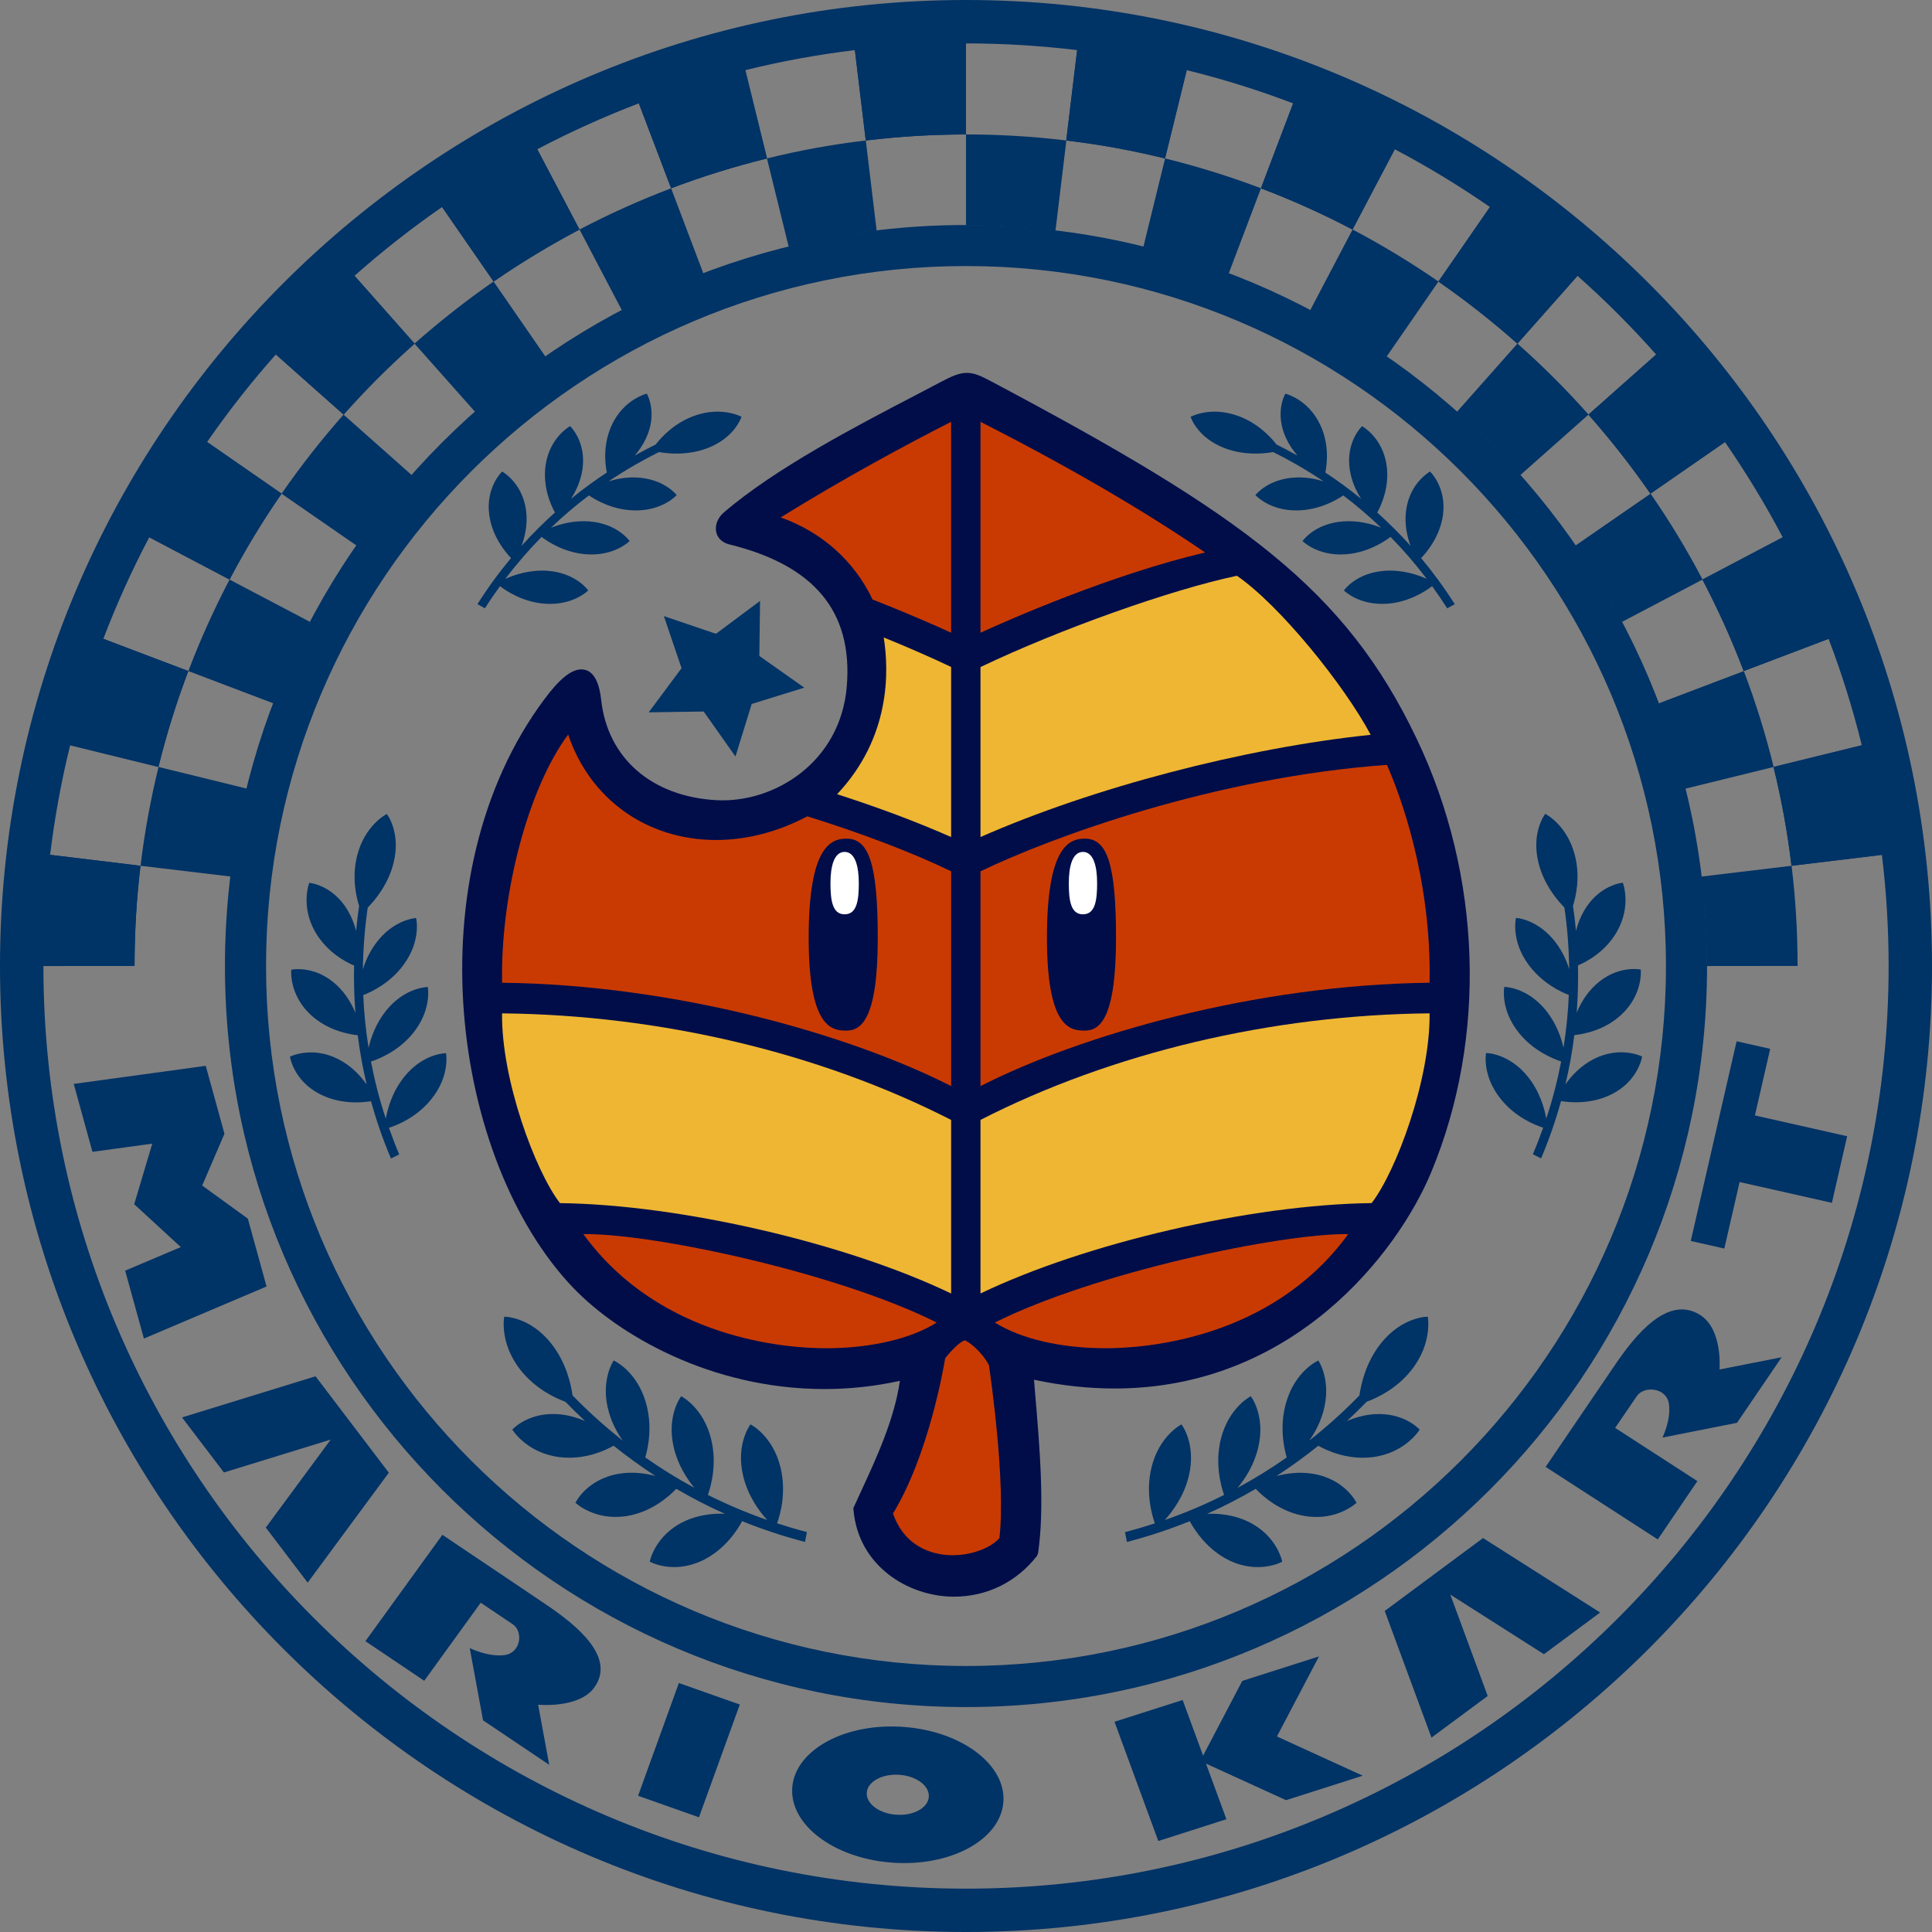
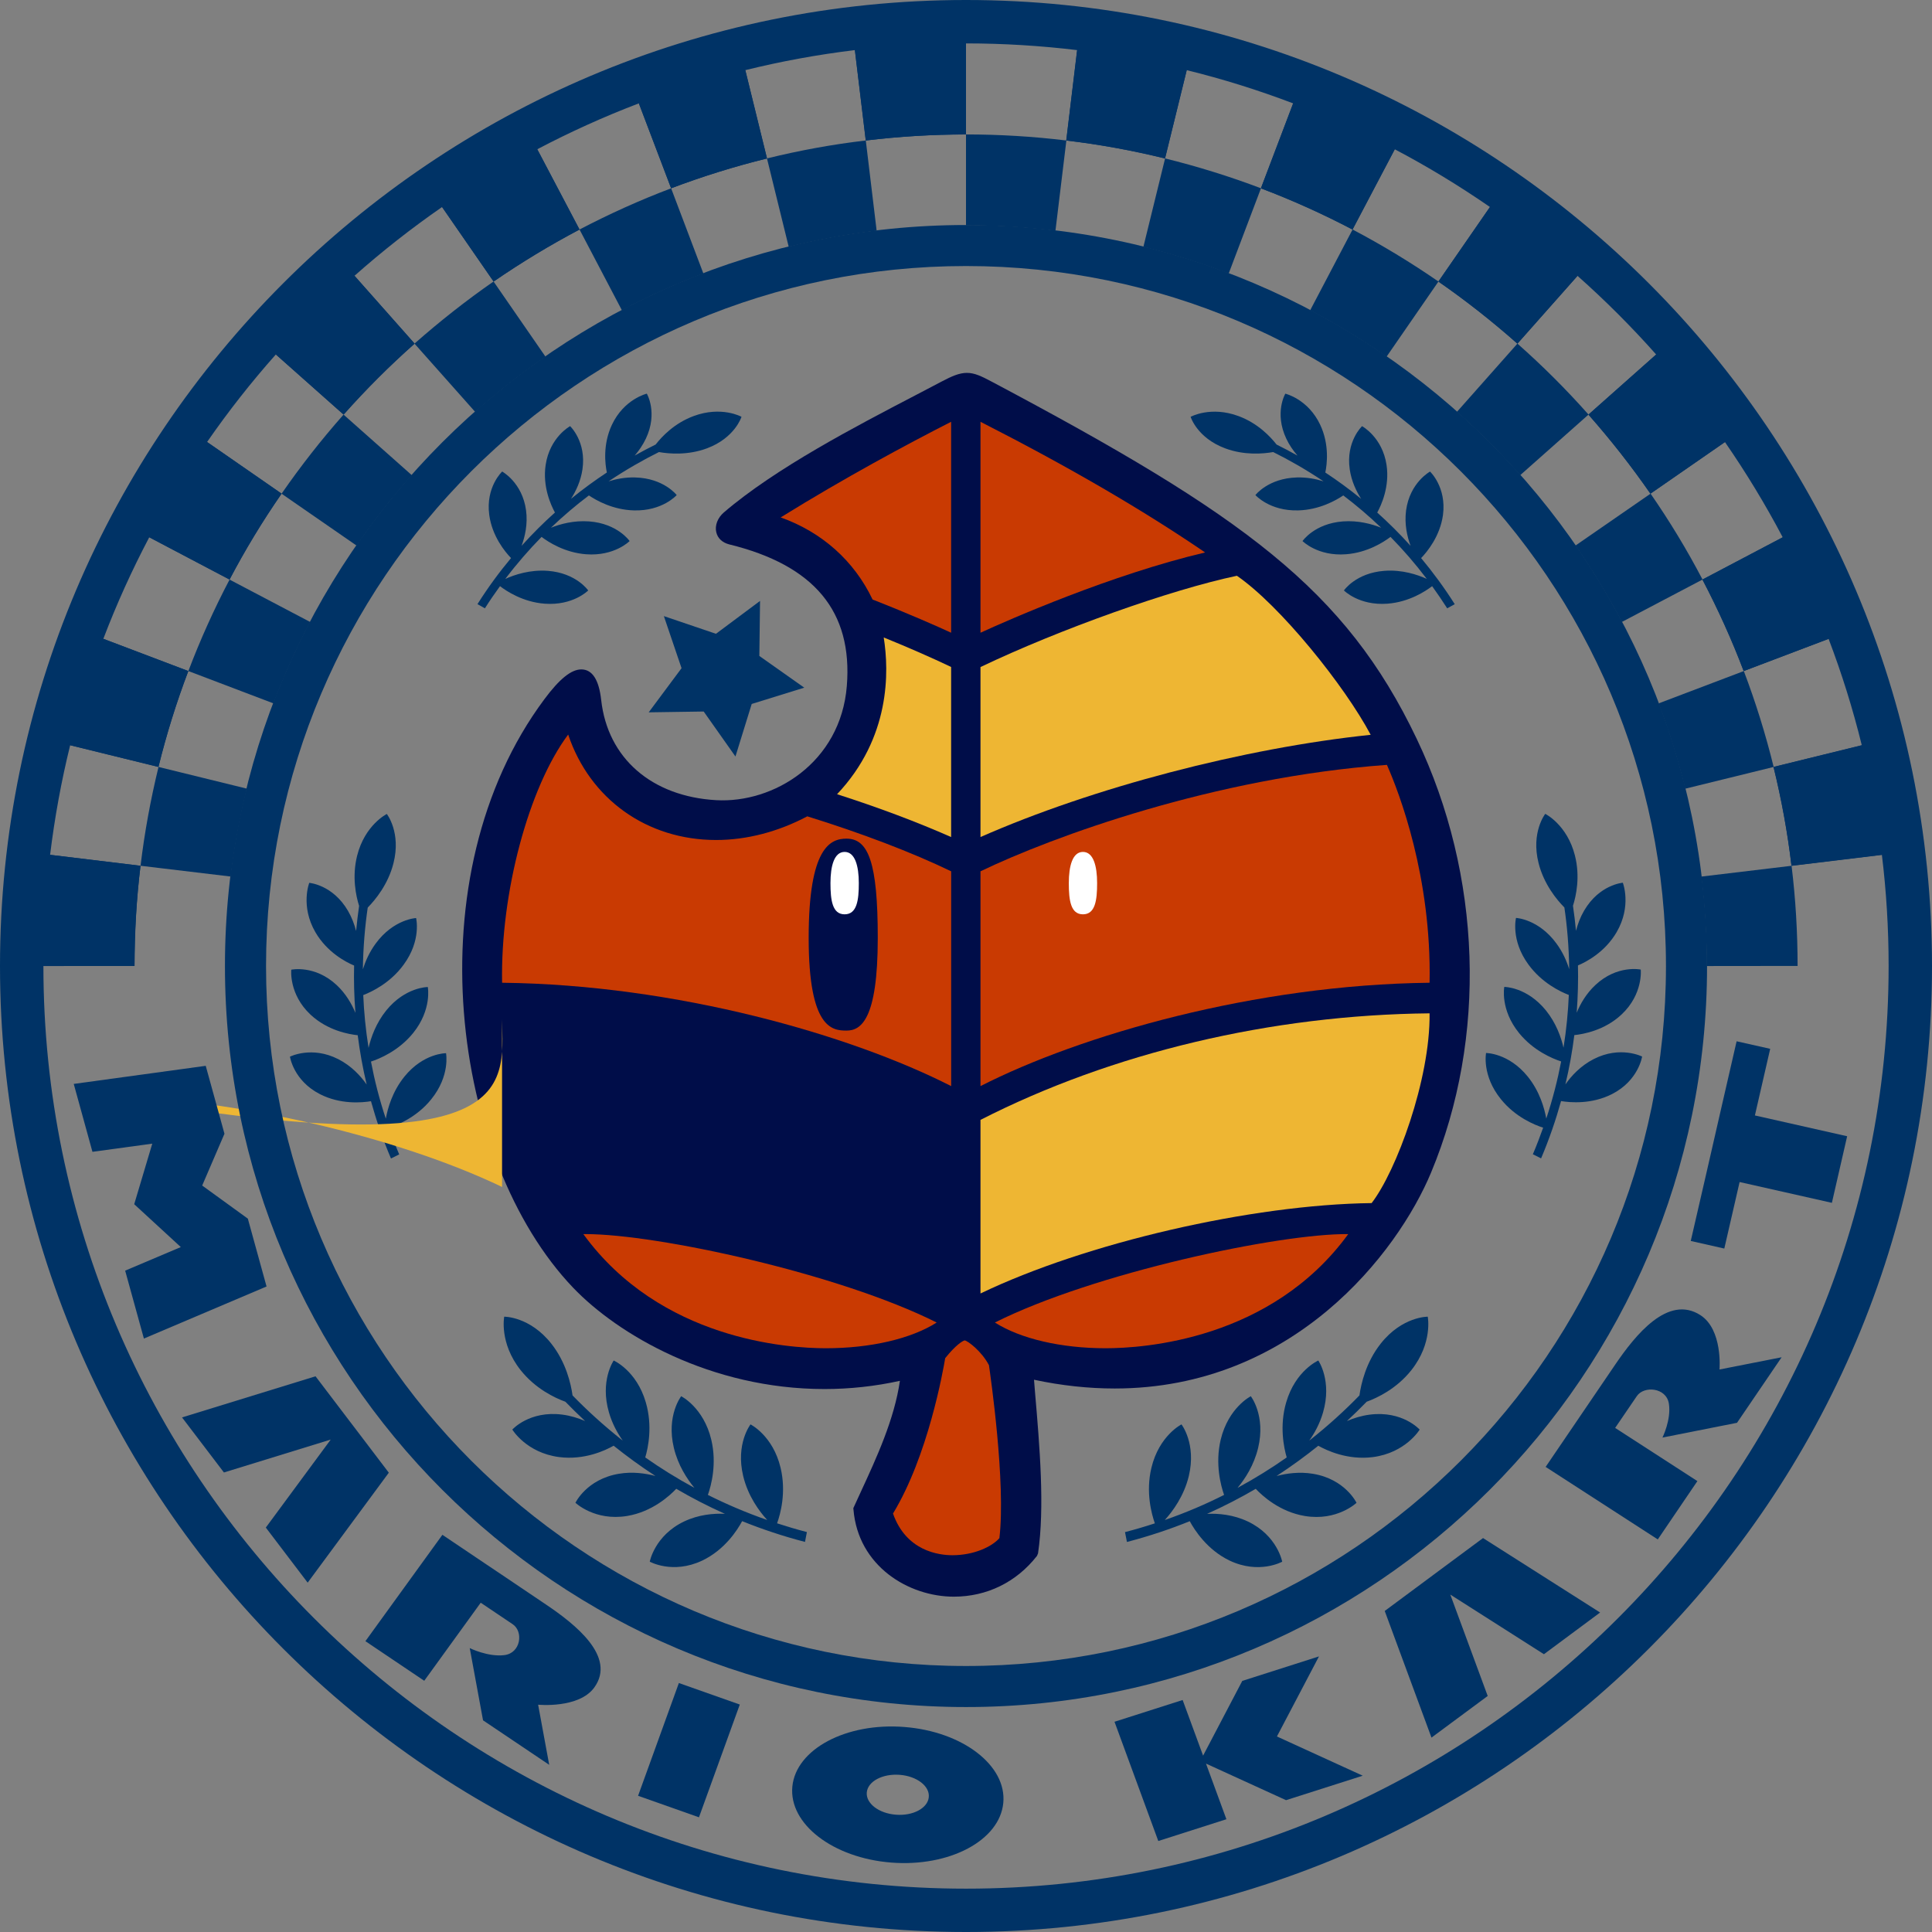
<svg xmlns="http://www.w3.org/2000/svg" version="1.1" id="レイヤー_1" x="0px" y="0px" width="60px" height="60px" viewBox="0 0 60 60" enable-background="new 0 0 60 60" xml:space="preserve">
  <rect x="0" y="0" width="60" height="60" fill="#808080" stroke="none" />
  <g>
    <path fill="#003366" d="M38.047,13.923c0.596,0.223,1.182,0.171,1.493,0.116c0.483,0.24,1.014,0.54,1.563,0.909   c-0.237-0.074-0.519-0.129-0.827-0.12c-0.889,0.024-1.288,0.547-1.288,0.547s0.44,0.5,1.329,0.476   c0.658-0.017,1.175-0.313,1.4-0.465c0.391,0.296,0.786,0.629,1.176,1.003c-0.289-0.115-0.711-0.232-1.188-0.196   c-0.885,0.067-1.254,0.61-1.254,0.61s0.469,0.478,1.352,0.41c0.665-0.051,1.169-0.379,1.381-0.539   c0.386,0.392,0.763,0.826,1.126,1.304c-0.283-0.129-0.765-0.293-1.32-0.25c-0.885,0.067-1.253,0.609-1.253,0.609   s0.467,0.478,1.353,0.411c0.671-0.051,1.179-0.386,1.386-0.544c0.158,0.22,0.315,0.448,0.468,0.688l0.234-0.129   c-0.329-0.52-0.681-0.995-1.044-1.431c0.187-0.193,0.588-0.679,0.679-1.339c0.114-0.866-0.402-1.348-0.402-1.348   s-0.627,0.339-0.744,1.206c-0.056,0.427,0.034,0.817,0.14,1.101c-0.339-0.377-0.687-0.721-1.036-1.034   c0.123-0.223,0.39-0.801,0.29-1.475c-0.129-0.867-0.761-1.208-0.761-1.208s-0.511,0.48-0.382,1.346   c0.053,0.362,0.201,0.672,0.354,0.911c-0.375-0.306-0.747-0.576-1.113-0.817c0.053-0.255,0.13-0.868-0.158-1.481   c-0.377-0.803-1.084-0.968-1.084-0.968s-0.349,0.591,0.029,1.395c0.095,0.203,0.218,0.378,0.349,0.528   c-0.225-0.126-0.441-0.24-0.65-0.343c-0.188-0.241-0.578-0.659-1.176-0.882c-0.871-0.325-1.493,0.021-1.493,0.021   S37.176,13.598,38.047,13.923z" />
    <polygon fill="#003366" points="22.235,19.683 20.617,19.134 21.166,20.751 20.146,22.122 21.854,22.097 22.84,23.494    23.345,21.862 24.977,21.356 23.582,20.371 23.604,18.662  " />
    <path fill="#003366" d="M12.559,33.436c-0.371,0.459-0.52,0.98-0.577,1.306c-0.202-0.606-0.352-1.2-0.461-1.774   c0.268-0.088,0.859-0.332,1.307-0.883c0.593-0.732,0.458-1.432,0.458-1.432s-0.698-0.004-1.292,0.729   c-0.32,0.397-0.473,0.838-0.548,1.16c-0.091-0.568-0.143-1.116-0.165-1.639c0.27-0.103,0.841-0.377,1.254-0.943   c0.56-0.762,0.387-1.449,0.387-1.449s-0.699,0.031-1.257,0.795c-0.195,0.266-0.316,0.545-0.396,0.797   c0.01-0.703,0.068-1.35,0.151-1.917c0.235-0.239,0.634-0.721,0.799-1.376c0.244-0.959-0.206-1.531-0.206-1.531   s-0.68,0.335-0.922,1.295c-0.165,0.657-0.036,1.251,0.061,1.56c-0.035,0.246-0.067,0.506-0.093,0.778   c-0.053-0.205-0.132-0.418-0.252-0.625c-0.475-0.815-1.203-0.869-1.203-0.869s-0.282,0.719,0.192,1.535   c0.363,0.623,0.945,0.926,1.201,1.033c-0.011,0.467,0,0.956,0.041,1.469c-0.116-0.278-0.298-0.596-0.581-0.861   c-0.682-0.637-1.411-0.479-1.411-0.479s-0.083,0.759,0.598,1.396c0.53,0.496,1.195,0.611,1.465,0.639   c0.063,0.494,0.153,1.008,0.278,1.531c-0.185-0.264-0.471-0.578-0.88-0.787c-0.827-0.423-1.502-0.078-1.502-0.078   s0.106,0.744,0.935,1.166c0.632,0.322,1.299,0.264,1.581,0.217c0.162,0.583,0.364,1.176,0.621,1.779l0.255-0.127   c-0.117-0.277-0.222-0.553-0.319-0.826c0.264-0.085,0.864-0.326,1.313-0.884c0.597-0.735,0.461-1.433,0.461-1.433   S13.153,32.701,12.559,33.436z" />
    <path fill="#003366" d="M47.924,35.021c-0.098,0.273-0.201,0.549-0.32,0.826l0.256,0.127c0.256-0.604,0.458-1.196,0.62-1.779   c0.282,0.047,0.95,0.105,1.582-0.217c0.827-0.422,0.935-1.166,0.935-1.166s-0.675-0.345-1.502,0.078   c-0.409,0.209-0.696,0.523-0.88,0.787c0.124-0.523,0.216-1.037,0.277-1.531c0.27-0.027,0.937-0.143,1.466-0.639   c0.68-0.637,0.597-1.396,0.597-1.396s-0.729-0.157-1.408,0.479c-0.285,0.266-0.467,0.583-0.581,0.861   c0.038-0.513,0.05-1.002,0.039-1.469c0.256-0.107,0.838-0.41,1.201-1.033c0.475-0.816,0.192-1.535,0.192-1.535   s-0.729,0.054-1.203,0.869c-0.121,0.207-0.199,0.42-0.251,0.625c-0.025-0.272-0.059-0.532-0.094-0.778   c0.098-0.309,0.228-0.903,0.061-1.56c-0.242-0.96-0.922-1.295-0.922-1.295s-0.45,0.572-0.207,1.531   c0.166,0.656,0.564,1.137,0.801,1.376c0.084,0.567,0.141,1.214,0.15,1.917c-0.078-0.252-0.2-0.531-0.396-0.797   c-0.558-0.764-1.256-0.795-1.256-0.795s-0.172,0.688,0.387,1.449c0.414,0.566,0.985,0.841,1.253,0.943   c-0.022,0.522-0.074,1.07-0.165,1.639c-0.073-0.322-0.227-0.763-0.547-1.16c-0.595-0.732-1.292-0.729-1.292-0.729   s-0.136,0.699,0.458,1.432c0.446,0.551,1.039,0.795,1.308,0.883c-0.11,0.574-0.261,1.168-0.462,1.774   c-0.059-0.325-0.205-0.847-0.577-1.306c-0.595-0.734-1.293-0.73-1.293-0.73s-0.136,0.697,0.46,1.433   C47.061,34.695,47.66,34.937,47.924,35.021z" />
    <path fill="#003366" d="M15.059,18.892c0.151-0.24,0.31-0.469,0.469-0.688c0.206,0.158,0.714,0.493,1.385,0.544   c0.887,0.067,1.354-0.411,1.354-0.411s-0.37-0.542-1.254-0.609c-0.555-0.042-1.037,0.122-1.32,0.25   c0.363-0.479,0.74-0.912,1.126-1.304c0.211,0.16,0.716,0.488,1.381,0.539c0.884,0.067,1.353-0.41,1.353-0.41   s-0.369-0.542-1.254-0.61c-0.479-0.036-0.9,0.081-1.189,0.196c0.391-0.374,0.786-0.707,1.179-1.003   c0.224,0.151,0.74,0.448,1.399,0.465c0.888,0.024,1.327-0.476,1.327-0.476s-0.398-0.523-1.286-0.547   c-0.309-0.009-0.591,0.046-0.828,0.12c0.55-0.369,1.08-0.668,1.563-0.909c0.311,0.055,0.896,0.106,1.492-0.116   c0.87-0.325,1.072-0.979,1.072-0.979s-0.621-0.346-1.492-0.021c-0.598,0.223-0.987,0.641-1.174,0.882   c-0.21,0.103-0.428,0.217-0.651,0.343c0.13-0.15,0.252-0.326,0.348-0.528c0.379-0.803,0.028-1.395,0.028-1.395   s-0.706,0.165-1.084,0.968c-0.288,0.614-0.21,1.227-0.157,1.481c-0.364,0.241-0.739,0.511-1.113,0.817   c0.153-0.239,0.301-0.549,0.355-0.911c0.129-0.865-0.383-1.346-0.383-1.346s-0.631,0.341-0.76,1.208   c-0.1,0.674,0.167,1.251,0.289,1.475c-0.35,0.313-0.696,0.656-1.036,1.034c0.105-0.284,0.196-0.674,0.139-1.101   c-0.116-0.867-0.742-1.206-0.742-1.206s-0.518,0.481-0.401,1.348c0.089,0.66,0.489,1.146,0.677,1.339   c-0.364,0.436-0.715,0.911-1.043,1.431L15.059,18.892z" />
    <path fill="#000D49" d="M25.607,43.138c0.788,0,1.574-0.086,2.34-0.255c-0.17,1.189-0.725,2.391-1.217,3.455l-0.229,0.499   l0.004,0.042c0.144,1.758,1.711,2.707,3.118,2.707c1.024,0,1.942-0.449,2.581-1.266l0.033-0.078   c0.211-1.426,0.051-3.322-0.093-4.997l-0.032-0.396c0.851,0.182,1.691,0.272,2.504,0.272c0.001,0,0.001,0,0.001,0   c5.55,0,8.788-4.216,9.826-6.706c1.747-4.191,1.581-9.227-0.445-13.469c-2.216-4.646-5.382-6.944-13.187-11.087   c-0.326-0.173-0.542-0.279-0.783-0.279c-0.233,0-0.464,0.1-0.783,0.268c-0.255,0.135-0.533,0.28-0.83,0.435   c-1.827,0.952-4.329,2.253-5.935,3.631c-0.193,0.166-0.287,0.407-0.235,0.617c0.043,0.186,0.189,0.321,0.4,0.375   c2.645,0.648,3.839,2.086,3.654,4.396c-0.192,2.391-2.279,3.647-4.055,3.548c-2.006-0.113-3.375-1.305-3.574-3.113   c-0.07-0.63-0.278-0.948-0.617-0.948c-0.312,0-0.677,0.293-1.148,0.927c-4.087,5.489-2.875,14.33,0.894,18.275   C19.188,41.443,22.064,43.138,25.607,43.138z" />
    <path fill="#C93A02" d="M25.647,41.871c-1.179,0-5.139-0.26-7.531-3.545h0.076c2.209,0,7.853,1.219,10.898,2.746   C28.293,41.578,27.034,41.871,25.647,41.871z" />
    <path fill="#C93A02" d="M34.338,41.871c-1.383,0-2.643-0.293-3.441-0.799c3.082-1.545,8.838-2.768,10.974-2.746   C39.479,41.611,35.519,41.871,34.338,41.871z" />
    <path fill="#C93A02" d="M30.45,13.099c2.735,1.395,5.021,2.725,6.976,4.058c-2.919,0.688-6.097,2.09-6.976,2.493V13.099z" />
    <path fill="#EEB633" d="M30.45,20.716c2.45-1.171,5.907-2.402,7.963-2.835c1.353,0.932,3.352,3.425,4.155,4.939   c-3.939,0.411-8.637,1.641-12.118,3.175V20.716z" />
    <path fill="#C93A02" d="M30.45,27.059c2.227-1.072,7.272-2.92,12.622-3.305c0.385,0.872,1.388,3.482,1.325,6.766   c-5.434,0.062-10.848,1.629-13.947,3.21V27.059z" />
    <path fill="#EEB633" d="M30.45,34.779c4.087-2.087,9.03-3.26,13.947-3.309c0.023,2.06-1.038,4.908-1.8,5.893   c-3.733,0.045-8.877,1.236-12.147,2.807V34.779z" />
    <path fill="#C93A02" d="M29.961,41.627c0.104,0.021,0.523,0.336,0.752,0.77c0.047,0.33,0.528,3.66,0.324,5.372   c-0.235,0.268-0.795,0.53-1.458,0.53c-0.423,0-1.437-0.128-1.846-1.295c1.087-1.785,1.557-4.441,1.621-4.825   C29.671,41.781,29.895,41.638,29.961,41.627z" />
    <path fill="#C93A02" d="M24.244,16.069c1.98-1.228,3.921-2.27,5.294-2.97v6.551c-0.406-0.188-1.31-0.589-2.439-1.031   C26.527,17.417,25.523,16.523,24.244,16.069z" />
    <path fill="#EEB633" d="M27.445,19.797c0.764,0.311,1.467,0.618,2.093,0.917v5.281c-1.075-0.474-2.264-0.92-3.542-1.33   C27.655,22.91,27.614,20.857,27.445,19.797z" />
    <path fill="#C93A02" d="M17.645,22.812c0.672,2.001,2.44,3.275,4.596,3.275c0.947,0,1.926-0.255,2.83-0.735   c1.668,0.517,3.249,1.119,4.468,1.707v6.671c-3.102-1.581-8.515-3.148-13.946-3.21C15.541,27.721,16.42,24.454,17.645,22.812z" />
-     <path fill="#EEB633" d="M15.592,31.471c4.915,0.049,9.859,1.222,13.946,3.309v5.391c-3.271-1.57-8.417-2.762-12.148-2.807   C16.627,36.376,15.566,33.529,15.592,31.471z" />
+     <path fill="#EEB633" d="M15.592,31.471v5.391c-3.271-1.57-8.417-2.762-12.148-2.807   C16.627,36.376,15.566,33.529,15.592,31.471z" />
    <path fill="#000D49" d="M26.289,26.045c-0.498,0-1.175,0.262-1.175,3.083c0,2.819,0.736,2.878,1.175,2.878   c0.441,0,0.971-0.322,0.971-2.878C27.26,26.775,26.965,26.045,26.289,26.045z" />
    <path fill="#FFFFFF" d="M26.23,28.395c-0.38,0-0.439-0.436-0.439-0.969c0-0.536,0.117-0.969,0.439-0.969s0.441,0.434,0.441,0.969   C26.672,27.959,26.612,28.395,26.23,28.395z" />
-     <path fill="#000D49" d="M33.69,26.045c-0.498,0-1.176,0.262-1.176,3.083c0,2.819,0.735,2.878,1.176,2.878s0.969-0.322,0.969-2.878   C34.659,26.775,34.365,26.045,33.69,26.045z" />
    <path fill="#FFFFFF" d="M33.632,28.395c-0.382,0-0.439-0.436-0.439-0.969c0-0.536,0.117-0.969,0.439-0.969   c0.323,0,0.44,0.434,0.44,0.969C34.072,27.959,34.014,28.395,33.632,28.395z" />
    <path fill="#003366" d="M42.443,43.532c0.331-0.12,0.932-0.404,1.391-0.984c0.668-0.847,0.506-1.657,0.506-1.657   s-0.793-0.01-1.462,0.838c-0.457,0.579-0.608,1.244-0.659,1.607c-0.436,0.449-0.955,0.928-1.559,1.404   c0.167-0.236,0.327-0.527,0.427-0.871c0.29-0.99-0.146-1.617-0.146-1.617s-0.709,0.309-0.997,1.299   c-0.215,0.734-0.072,1.41,0.016,1.711c-0.467,0.328-0.976,0.646-1.527,0.945c0.232-0.277,0.511-0.703,0.64-1.244   c0.24-1.002-0.228-1.602-0.228-1.602s-0.693,0.347-0.935,1.348c-0.179,0.752,0.003,1.426,0.105,1.717   c-0.569,0.287-1.183,0.551-1.841,0.779c0.242-0.266,0.595-0.74,0.746-1.367c0.239-1.002-0.228-1.602-0.228-1.602   s-0.694,0.346-0.934,1.348c-0.183,0.761,0.007,1.439,0.107,1.725c-0.3,0.098-0.608,0.19-0.927,0.272l0.06,0.306   c0.692-0.18,1.341-0.398,1.951-0.645c0.147,0.273,0.542,0.891,1.239,1.224C39.105,48.9,39.82,48.5,39.82,48.5   s-0.151-0.813-1.066-1.248c-0.452-0.215-0.915-0.254-1.267-0.238c0.536-0.24,1.04-0.502,1.511-0.777   c0.202,0.215,0.745,0.715,1.526,0.844c1.002,0.166,1.604-0.41,1.604-0.41s-0.349-0.735-1.352-0.901   c-0.418-0.069-0.813-0.015-1.131,0.069c0.47-0.307,0.901-0.623,1.296-0.94c0.264,0.149,0.914,0.452,1.693,0.353   c1.022-0.133,1.455-0.854,1.455-0.854s-0.53-0.596-1.551-0.465c-0.259,0.034-0.497,0.107-0.708,0.199   C42.051,43.926,42.254,43.727,42.443,43.532z" />
    <path fill="#003366" d="M24.242,45.584c-0.238-1.002-0.934-1.348-0.934-1.348s-0.468,0.6-0.228,1.602   c0.15,0.627,0.503,1.102,0.747,1.367c-0.658-0.229-1.271-0.492-1.843-0.779c0.103-0.291,0.285-0.965,0.105-1.717   c-0.239-1.001-0.934-1.348-0.934-1.348s-0.468,0.6-0.228,1.602c0.129,0.541,0.409,0.967,0.639,1.244   c-0.552-0.299-1.06-0.617-1.527-0.945c0.09-0.301,0.232-0.977,0.017-1.711c-0.288-0.99-0.997-1.299-0.997-1.299   s-0.436,0.627-0.146,1.617c0.1,0.344,0.26,0.635,0.427,0.871c-0.604-0.477-1.123-0.955-1.559-1.404   c-0.051-0.363-0.202-1.028-0.659-1.607c-0.669-0.848-1.463-0.838-1.463-0.838s-0.161,0.811,0.507,1.657   c0.46,0.58,1.06,0.864,1.392,0.984c0.188,0.194,0.393,0.394,0.611,0.599c-0.212-0.092-0.449-0.165-0.708-0.199   c-1.021-0.131-1.55,0.465-1.55,0.465s0.432,0.721,1.454,0.854c0.78,0.1,1.429-0.203,1.692-0.353   c0.396,0.317,0.827,0.634,1.298,0.94c-0.318-0.084-0.712-0.139-1.132-0.069c-1.003,0.166-1.352,0.901-1.352,0.901   s0.601,0.576,1.604,0.41c0.781-0.129,1.323-0.629,1.527-0.844c0.469,0.275,0.973,0.537,1.51,0.777   c-0.352-0.016-0.814,0.023-1.267,0.238c-0.915,0.436-1.066,1.248-1.066,1.248s0.715,0.4,1.63-0.034   c0.699-0.333,1.093-0.95,1.239-1.224c0.61,0.246,1.26,0.465,1.952,0.645l0.059-0.306c-0.318-0.082-0.626-0.175-0.926-0.272   C24.236,47.023,24.424,46.345,24.242,45.584z" />
    <g>
      <g>
        <path fill="#003366" d="M30,0c-16.545,0-30,13.457-30,30C0,46.542,13.455,60,30,60c16.542,0,30-13.458,30-29.999     C60,13.457,46.542,0,30,0z M30,58.654c-15.801,0-28.652-12.855-28.652-28.653V30h2.828c0.001-1.04,0.061-2.082,0.188-3.112     l-2.808-0.34c0.141-1.157,0.349-2.293,0.623-3.404l2.74,0.674c0.249-1.011,0.559-2.006,0.928-2.978l-2.638-1     c0.413-1.084,0.89-2.137,1.426-3.154l2.493,1.313c0.483-0.923,1.023-1.813,1.615-2.667L6.43,13.728     c0.658-0.95,1.37-1.857,2.136-2.719l2.104,1.867c0.69-0.778,1.428-1.514,2.207-2.204l-1.868-2.107     c0.862-0.764,1.77-1.478,2.719-2.135l1.602,2.313c0.855-0.589,1.747-1.129,2.667-1.614l-1.313-2.493     c1.019-0.536,2.072-1.013,3.156-1.426l1.002,2.638c0.97-0.367,1.968-0.679,2.978-0.926l-0.675-2.743     c1.11-0.274,2.246-0.483,3.403-0.623l0.338,2.808C27.919,4.239,28.961,4.176,30,4.176V1.348c1.167,0,2.319,0.072,3.45,0.208     l-0.338,2.808c1.032,0.121,2.057,0.31,3.068,0.558l0.674-2.744c1.13,0.278,2.232,0.624,3.305,1.032l-1.001,2.638     c0.973,0.369,1.922,0.797,2.846,1.281l1.31-2.494c1.023,0.539,2.01,1.139,2.957,1.793L44.67,8.744     c0.855,0.593,1.673,1.238,2.455,1.929l1.866-2.106c0.861,0.764,1.677,1.58,2.442,2.442l-2.104,1.868     c0.688,0.779,1.332,1.6,1.925,2.455l2.316-1.603c0.654,0.946,1.254,1.934,1.794,2.958l-2.494,1.313     c0.481,0.922,0.912,1.87,1.28,2.842l2.639-1.001c0.408,1.072,0.754,2.175,1.031,3.305l-2.742,0.674     c0.247,1.011,0.436,2.036,0.558,3.07l2.808-0.34c0.138,1.131,0.209,2.284,0.209,3.453C58.652,45.799,45.798,58.654,30,58.654z" />
      </g>
      <path fill="#003366" d="M30,8.262c11.987,0,21.738,9.75,21.738,21.739c0,11.985-9.751,21.738-21.738,21.738    c-11.988,0-21.738-9.753-21.738-21.738C8.262,18.013,18.012,8.262,30,8.262 M30,6.988c-12.689,0-23.014,10.324-23.014,23.013    c0,12.69,10.324,23.013,23.014,23.013c12.69,0,23.014-10.322,23.014-23.013C53.014,17.312,42.69,6.988,30,6.988L30,6.988z" />
      <polygon fill="#003366" points="7.697,37.846 6.279,36.818 6.971,35.209 6.389,33.1 2.29,33.662 2.871,35.771 4.729,35.517     4.168,37.398 5.615,38.729 3.887,39.461 4.469,41.57 8.278,39.953   " />
      <path fill="#003366" d="M16.95,49.826l-1.383-0.932l-0.458-0.307l-1.37-0.922l-2.391,3.303l1.827,1.23l1.754-2.424l0.996,0.67    c0.334,0.227,0.252,0.892-0.26,0.957c-0.512,0.064-1.077-0.218-1.077-0.218l0.413,2.243l2.055,1.382l-0.344-1.867    c0,0,1.265,0.126,1.743-0.533C19.148,51.451,17.864,50.44,16.95,49.826z" />
      <polygon fill="#003366" points="19.816,55.77 21.707,56.438 22.975,52.936 21.083,52.268   " />
      <g>
        <path fill="#003366" d="M28.085,53.633c-1.807-0.142-3.365,0.688-3.478,1.851c-0.111,1.163,1.264,2.218,3.072,2.36     c1.809,0.141,3.367-0.686,3.479-1.851C31.271,54.83,29.895,53.773,28.085,53.633z M27.822,56.357     c-0.531-0.04-0.936-0.353-0.903-0.695c0.034-0.342,0.491-0.584,1.023-0.543s0.937,0.352,0.902,0.694     C28.812,56.154,28.354,56.4,27.822,56.357z" />
      </g>
      <polygon fill="#003366" points="11.1,44.453 10.774,44.025 9.799,42.742 5.653,44.019 6.954,45.729 10.271,44.707 8.255,47.44     9.555,49.151 12.075,45.736   " />
      <polygon fill="#003366" points="40.962,51.441 38.58,52.202 37.363,54.523 36.728,52.795 34.612,53.471 35.972,57.174     38.087,56.498 37.453,54.77 39.939,55.906 42.321,55.146 39.656,53.928   " />
      <polygon fill="#003366" points="44.749,48.735 44.313,49.059 43.004,50.03 44.456,53.963 46.202,52.67 45.04,49.521     47.948,51.373 49.693,50.078 46.057,47.766   " />
      <path fill="#003366" d="M52.809,40.844c-1.01-0.652-2.026,0.624-2.643,1.529l-0.934,1.373l-0.308,0.453l-0.923,1.357l3.483,2.252    l1.23-1.811l-2.554-1.652l0.672-0.986c0.224-0.332,0.916-0.268,0.996,0.229s-0.199,1.057-0.199,1.057l2.316-0.459l1.385-2.035    l-1.93,0.38C53.402,42.53,53.506,41.294,52.809,40.844z" />
      <polygon fill="#003366" points="54.975,32.572 53.932,32.338 53.457,34.406 52.984,36.473 52.508,38.539 53.55,38.775     54.025,36.709 56.891,37.355 57.365,35.287 54.5,34.641   " />
      <path fill="#003366" d="M53.004,30.001c0-0.94-0.059-1.868-0.169-2.778l2.802-0.335c-0.121-1.033-0.308-2.058-0.557-3.069    l-2.745,0.675c-0.224-0.905-0.501-1.79-0.827-2.649l2.646-1.004c-0.369-0.973-0.797-1.921-1.282-2.842l-2.505,1.317    c-0.434-0.821-0.914-1.614-1.44-2.373l2.331-1.611c-0.592-0.857-1.239-1.677-1.926-2.456l-2.121,1.881    c-0.615-0.694-1.271-1.352-1.965-1.966l1.878-2.119c-0.777-0.69-1.597-1.336-2.452-1.928l-1.611,2.333    c-0.76-0.526-1.552-1.008-2.373-1.44l1.317-2.508c-0.92-0.483-1.872-0.912-2.845-1.28l-1.002,2.646    c-0.858-0.328-1.745-0.605-2.649-0.829l0.674-2.745c-1.009-0.249-2.035-0.437-3.066-0.557l-0.339,2.802    C31.865,7.056,30.939,6.998,30,6.998V4.175c-1.038,0-2.079,0.063-3.112,0.188l0.337,2.802c-0.929,0.112-1.84,0.28-2.731,0.5    L23.819,4.92c-1.008,0.249-2.005,0.56-2.977,0.927l1.002,2.646c-0.869,0.331-1.713,0.713-2.53,1.143l-1.316-2.508    c-0.919,0.485-1.811,1.026-2.669,1.616l1.612,2.333c-0.763,0.528-1.491,1.101-2.184,1.715l-1.883-2.119    c-0.776,0.688-1.513,1.425-2.204,2.204l2.12,1.881c-0.614,0.693-1.188,1.422-1.716,2.186l-2.329-1.611    c-0.591,0.853-1.131,1.744-1.616,2.667l2.505,1.317c-0.429,0.815-0.811,1.659-1.14,2.528L5.85,20.84    c-0.369,0.971-0.68,1.967-0.928,2.978l2.744,0.674c-0.219,0.891-0.388,1.802-0.5,2.73l-2.802-0.335    C4.238,27.918,4.182,28.96,4.179,30l-2.831,0.001c0-1.169,0.072-2.321,0.209-3.454l2.808,0.34    c0.123-1.033,0.312-2.058,0.558-3.069L2.18,23.144c0.277-1.13,0.623-2.232,1.031-3.305L5.85,20.84    c0.369-0.973,0.797-1.921,1.28-2.842l-2.494-1.313c0.54-1.024,1.141-2.012,1.796-2.959l2.314,1.604    c0.593-0.857,1.236-1.677,1.925-2.456l-2.104-1.868c0.765-0.862,1.58-1.678,2.442-2.442l1.865,2.106    c0.782-0.69,1.602-1.336,2.454-1.928L13.73,6.428c0.946-0.655,1.933-1.254,2.956-1.793l1.312,2.493    c0.922-0.483,1.872-0.912,2.845-1.28L19.84,3.209c1.073-0.408,2.178-0.753,3.307-1.031l0.673,2.742    c1.012-0.249,2.036-0.437,3.068-0.557L26.55,1.555c1.132-0.137,2.283-0.208,3.45-0.208v2.828c1.041,0,2.082,0.063,3.115,0.188    l0.338-2.808c1.157,0.14,2.293,0.349,3.403,0.623L36.182,4.92c1.01,0.249,2.008,0.56,2.978,0.927l1.002-2.638    c1.085,0.413,2.138,0.89,3.157,1.426l-1.314,2.492c0.92,0.485,1.812,1.026,2.667,1.616l1.602-2.314    c0.949,0.658,1.857,1.371,2.719,2.135l-1.868,2.107c0.779,0.688,1.517,1.425,2.208,2.204l2.104-1.867    c0.765,0.862,1.479,1.77,2.136,2.718l-2.314,1.604c0.591,0.853,1.131,1.744,1.614,2.667l2.494-1.313    c0.537,1.016,1.012,2.07,1.425,3.154l-2.637,1c0.368,0.971,0.679,1.967,0.927,2.978l2.742-0.674    c0.273,1.11,0.482,2.246,0.621,3.403l-2.807,0.34c0.127,1.031,0.187,2.073,0.188,3.113L53.004,30.001z" />
    </g>
  </g>
</svg>